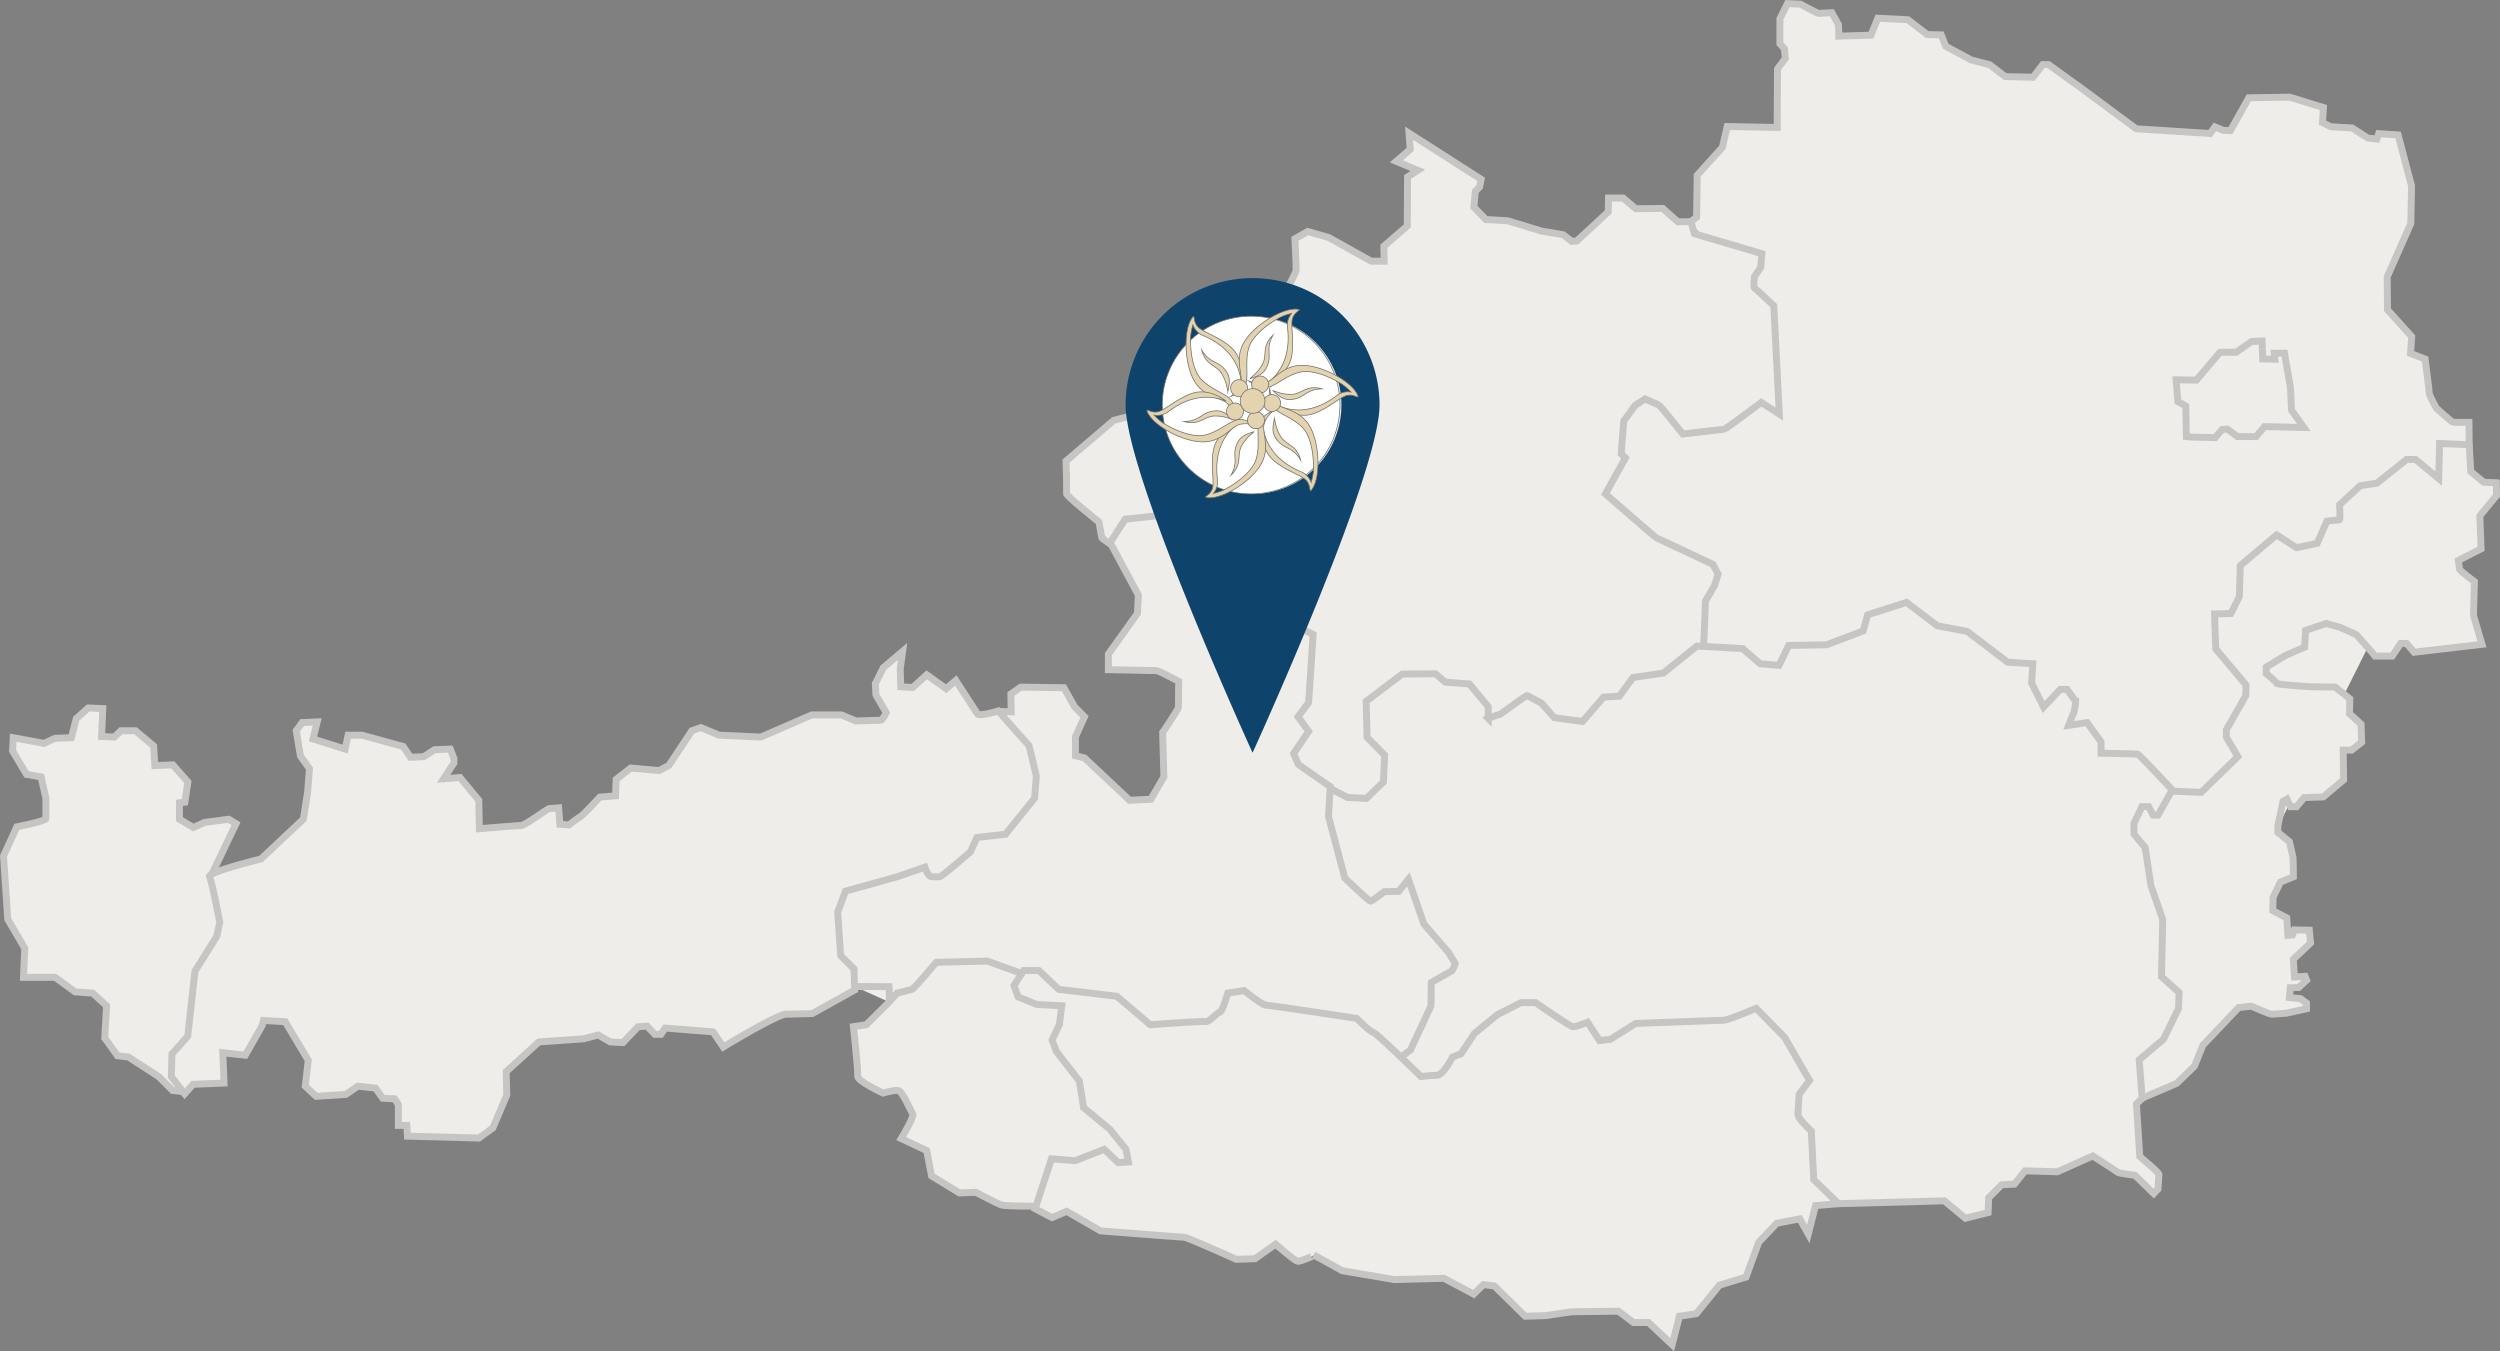
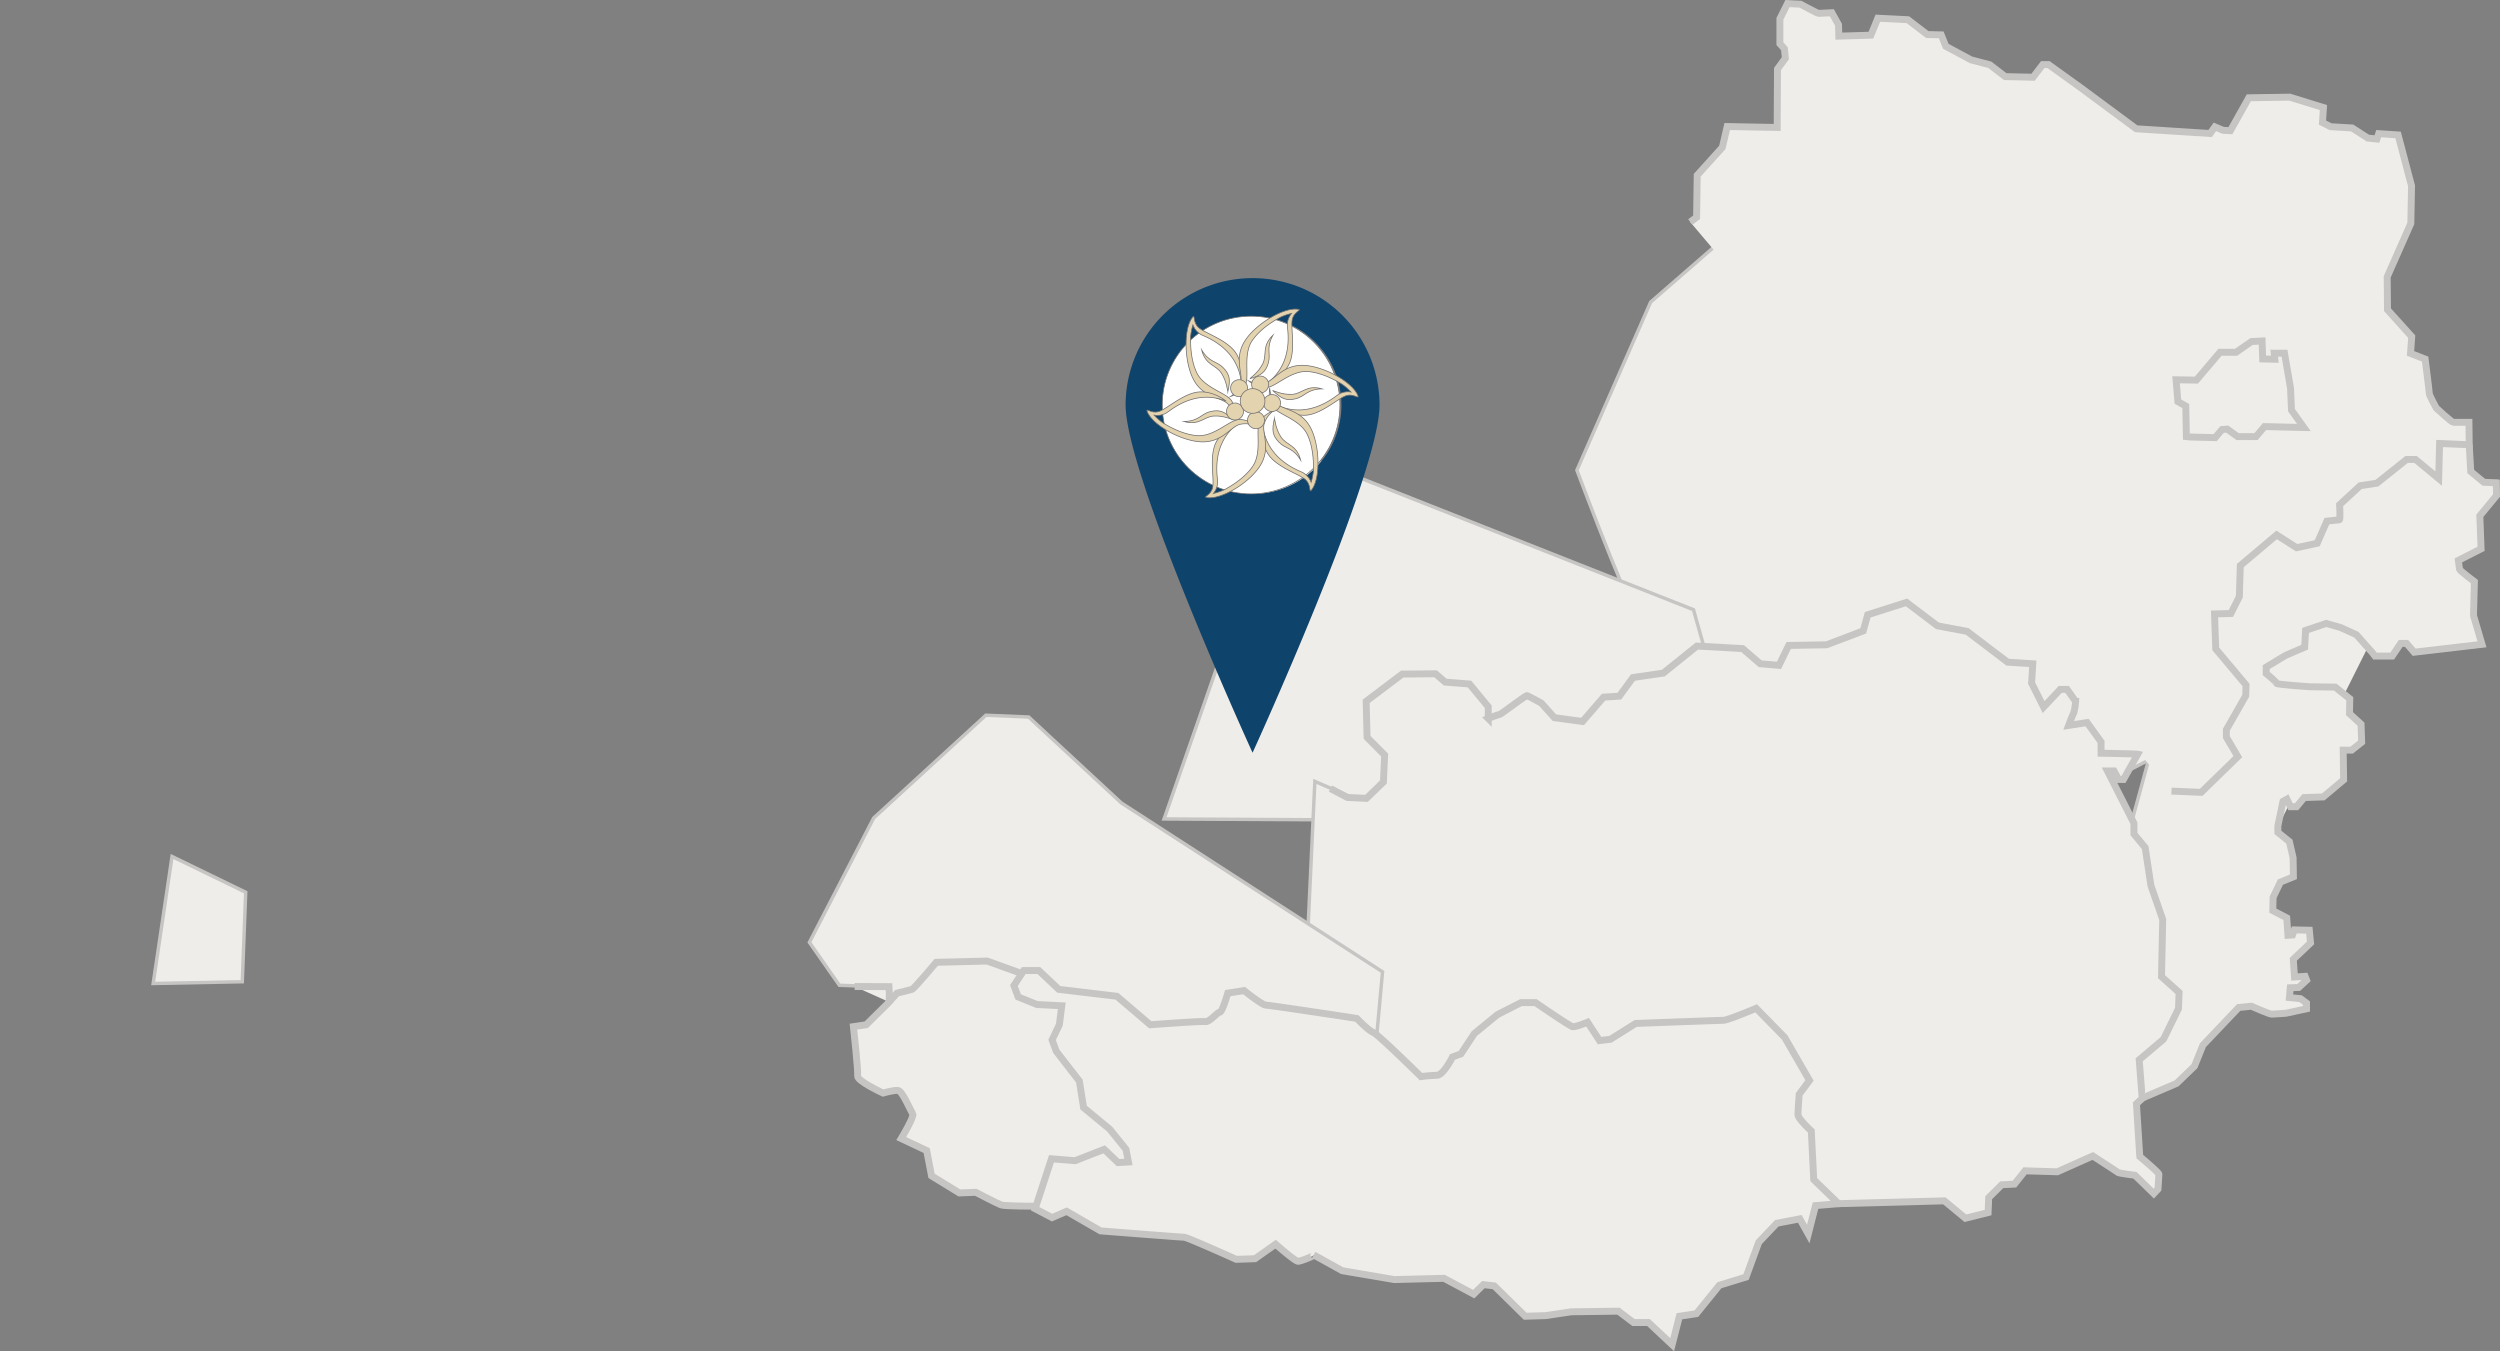
<svg xmlns="http://www.w3.org/2000/svg" id="Ebene_1" data-name="Ebene 1" viewBox="0 0 832.19 449.79">
  <rect x="0" y="0" width="832.19" height="449.79" fill="#808080" stroke="none" />
  <defs>
    <style>.cls-1,.cls-2{fill:#efedea;stroke:#c6c5c3;}.cls-1{stroke-width:1.15px;}.cls-2{stroke-width:2.31px;}.cls-3{fill:#0e436b;}.cls-4{fill:#fff;}.cls-4,.cls-5,.cls-6{stroke:#706f6f;stroke-width:0.25px;}.cls-4,.cls-5{stroke-miterlimit:10;}.cls-5,.cls-6{fill:#e4d3af;}.cls-5{fill-rule:evenodd;}</style>
  </defs>
  <polygon class="cls-1" points="686.06 359.83 713.43 365.19 724.55 360.12 730.83 355.06 733.39 347.62 744.8 335.42 749.65 334.53 756.21 337.5 763.91 336.91 768.18 335.72 768.04 334.08 765.48 332.14 762.05 332 762.62 328.57 765.19 328.42 767.33 325.89 766.61 324.85 764.05 324.85 763.48 319.05 769.04 314.14 768.75 309.67 763.76 309.52 762.91 311.01 761.48 311.01 760.77 305.35 756.35 303.12 756.63 298.66 759.34 293.3 763.48 291.66 763.34 285.41 761.91 279.76 758.49 277.08 758.49 274.7 759.91 266.21 761.77 266.21 762.91 268.3 765.05 268.44 767.04 265.62 773.32 265.32 780.45 259.66 780.16 249.84 783.15 249.84 786.01 247.01 785.86 241.51 782.3 237.49 781.87 232.13 777.31 228.56 758.34 227.96 754.21 223.94 754.35 221.71 760.91 217.99 767.04 215.46 767.19 209.66 773.89 207.87 780.02 209.06 784.87 211.74 790.71 218.29 796.41 218.29 799.12 214.27 801.26 214.42 804.12 217.1 825.5 215.01 824.65 208.32 823.08 203.7 823.5 192.99 818.37 189.41 818.09 187.03 826.22 182.87 825.5 172 830.92 164.71 830.78 160.24 826.64 160.39 822.08 156.22 821.8 144.02 775.31 145.36 737.57 185.99 719.82 236.09 686.06 359.83" />
  <path class="cls-1" d="M684.37,122.5l34.22-29.76s151.14,178.59,140.3,179.19S787,313,787,313s-98.1-74.42-102.09-76.2-25.09-58.34-25.09-58.34Z" transform="translate(-134.91 -21.94)" />
  <path class="cls-2" d="M697.55,95.85l2.12-1.58.2-14L708.24,71l1.61-6.94,16.64.31.1-19.46,2.62-3.58-.3-3.16L727.4,36.5V28.18l2.52-5.05,4.33.21s5.65,3.05,6,3.05,4.44-.21,4.44-.21l2.22,4,.1,3.79,10.68-.32L760,28,770,28.5l6.46,4.94,4.63.11,1.52,3.79L791,41.86l6.26,1.64,5.14,3.94,9.27.21,3.23-4.21h1.92l10.68,7.68L846,64.81l24.6,1.57,1.6-2.21,2.74,1.16,2.42.11,6.13-10.95,13.63-.21,11.21,3.47-.32,5,2.72,1.37,7.16.42,5.24,3.37,3,.31.6-1.79,6.45.43,4.48,16.94-.24,12.52-7.87,17.79.1,10.94,8.07,8.95-.4,5.58,4.86,1.89s1.39,10.84,1.39,11.47,2.32,4.84,2.32,4.84,5.14,4.74,5.64,4.74h5.24l.09,7.47-9.86-.42-.31,11.68L939,174.89h-3l-9.88,7.89-5.55.84-6.86,6.32s.31,5.05-.1,5.05-4.13.42-4.13.42l-3.23,7.37-6.85,1.47L892.74,200l-12.09,10.21-.31,10.31-2.82,5.64-5.45.15.41,11.64,10.08,12-.1,3.58L876,264.87v2.42l3.83,6.52-12.2,11.89-9.88-.42" transform="translate(-134.91 -21.94)" />
  <path class="cls-1" d="M528.1,214.19l10.84-52.39,159.69,63.1,8.55,30.36s-69,39.89-71.86,39.89-112.92-.6-112.92-.6l18.25-52.39Z" transform="translate(-134.91 -21.94)" />
-   <path class="cls-2" d="M504.78,203.2s-3-1.9-3.12-2.32-.91-5.16-.91-5.16-11.19-8.88-10.89-9.59-.1-10.72-.1-10.72l15.93-13.57,5.95-1.48,12.6-9.59s8.47-4,10.08-4h13.31l16-20.95s.14-8.1.23-8.52,2.4-4.48,2.49-5.45-.4-10.44-.4-10.44L570.22,99l7,2,14.12,7.89h4.33l-.1-5,7.79-6.73.08-16.31,3.43-2.21-7.16-3,4.63-4-.4-5.37,24,15.36-.51,2.53-1.41,1.47-.5,5.26,4,4.11,7.26.42,11.39,3.47,7.1,1.18,2.78,2.19,1.74-.1,10.46-9.69.1-4.63h4.84l4.24,3.58,9-.1,4.94,4.42h4.44l1.11,4,22.48,6.63L721,111,718.93,114s-.41,3.62,0,3.81,6.43,5.9,6.43,5.9l1.84,36.07-6-3.89s-11.9,8.94-12.3,8.94-13.82,1.58-13.82,1.58-7.66-9.68-8.16-9.79-4.44-1.89-4.44-1.89l-3.33,2.21-3.73,5.16L674.55,173l1.43,1.35-6.66,12s16.74,14.63,17.14,14.73,18.65,8.74,18.65,8.74l1.72,3.26-1.21,3.79-3,5.15-.6,15.05" transform="translate(-134.91 -21.94)" />
  <path class="cls-1" d="M596.83,291.58c-1.15,0-12.55-4.47-12.55-4.47l-11.69-5.06-2.28,49.12,15.39,58.34,96.1-8.93,1.43-25Z" transform="translate(-134.91 -21.94)" />
-   <path class="cls-2" d="M577.78,284.44l5.64,2.95,6.36.31,5.64-5.47.41-8.94-5.85-5.9-.31-12,12-9.06,11.09-.1L616,249l8.06.63,6.25,7.57v3.9a40,40,0,0,1,3.84-1.37c.4,0,8.57-6.32,9.07-6.21S648,256,648,256l4.34,4.84,9.37,1.26,7-8.1,5.24-.32,4.54-6.21L688.58,246,699.77,237l15.22.84,5.85,5.05,6.25.53,3.23-6.63,12.6-.21,12.2-4.63,1.51-5.37,12.91-4.11,10.29,7.79,9.89,1.85,13.49,10.25,8.37.53-.4,6.42,4,8,5.55-5.89H823l2.83,4a20.45,20.45,0,0,1-.61,3.81c-.3.39-1.71,4.18-1.71,4.18l6.15-.94,4.64,6.42v3.78s11.69.21,12.2.32S858,284.86,858,284.86l-4.74,8.42h-1.61l-1.52-2.84h-2.21L845.26,296v3.58l3.73,4.52,1.91,12.63L854.83,328l-.4,19.05,5.85,5.26-.2,5.37-5,10.2L847,374.72l1,12.86-1.92,1.78,1.11,17.58s6.35,5.26,6.35,5.89-.3,4.95-.3,4.95l-1.39,1.47-6.27-6.1s-5.24-.63-5.65-.95-8.37-5.47-8.37-5.47L819.75,412,809,411.68l-3.53,4.42-4.23.21-4.34,4.31-.2,4.95-7.56,1.89-7-5.79-35.69.95" transform="translate(-134.91 -21.94)" />
+   <path class="cls-2" d="M577.78,284.44l5.64,2.95,6.36.31,5.64-5.47.41-8.94-5.85-5.9-.31-12,12-9.06,11.09-.1L616,249l8.06.63,6.25,7.57v3.9a40,40,0,0,1,3.84-1.37c.4,0,8.57-6.32,9.07-6.21S648,256,648,256l4.34,4.84,9.37,1.26,7-8.1,5.24-.32,4.54-6.21L688.58,246,699.77,237l15.22.84,5.85,5.05,6.25.53,3.23-6.63,12.6-.21,12.2-4.63,1.51-5.37,12.91-4.11,10.29,7.79,9.89,1.85,13.49,10.25,8.37.53-.4,6.42,4,8,5.55-5.89H823l2.83,4a20.45,20.45,0,0,1-.61,3.81c-.3.39-1.71,4.18-1.71,4.18l6.15-.94,4.64,6.42v3.78s11.69.21,12.2.32l-4.74,8.42h-1.61l-1.52-2.84h-2.21L845.26,296v3.58l3.73,4.52,1.91,12.63L854.83,328l-.4,19.05,5.85,5.26-.2,5.37-5,10.2L847,374.72l1,12.86-1.92,1.78,1.11,17.58s6.35,5.26,6.35,5.89-.3,4.95-.3,4.95l-1.39,1.47-6.27-6.1s-5.24-.63-5.65-.95-8.37-5.47-8.37-5.47L819.75,412,809,411.68l-3.53,4.42-4.23.21-4.34,4.31-.2,4.95-7.56,1.89-7-5.79-35.69.95" transform="translate(-134.91 -21.94)" />
  <polygon class="cls-1" points="342.43 238.68 328.17 238.08 290.82 272.31 269.43 313.69 279.41 327.98 296.24 328.57 296.24 348.51 457.64 351.79 460.21 323.51 373.23 267.25 342.43 238.68" />
-   <path class="cls-2" d="M467.68,258.76l3.83.11-.1-5.9,3.27-2.31,14.38.21,3.52,6.31,3.33,3.37-3,6.63v6.32l3,.73,15,14.1L518,288l4.34-7.47-.41-14.74s5.25-7.78,5.25-8.42.1-8.62.1-8.62-6.68-3.58-7.42-3.58-16-.32-16-.32v-5.16l9.68-13.57.3-6.11-9.38-17.47,5-7.78,11.8-1.27,5.64,7.27,13.31.1,3.53-3.26h5.75s4.13,3.68,4,4.21a17.11,17.11,0,0,0-.1,2l-10,.12.91,17.56,3.83,7.07L565.78,230l6.25,3.16-1.51,22.63L567,260.55l3.53,4.84-5,7.37,1.61,3.68,10.59,7.37-.61,9.89,5.45,20.52s8,7.69,8.57,7.69,4.53-3.16,4.53-3.16l4.84-.11,3.23-4,5.14,14.88L617.1,339l2.22,3.68s-.75,2.31-1.23,2.52-6.74,3.79-6.74,3.79l-.1,7.79-6.86,14.73-3.24,2.32" transform="translate(-134.91 -21.94)" />
  <polygon class="cls-1" points="50.99 327.38 80.65 326.79 81.79 297.02 57.27 285.11 50.99 327.38" />
-   <path class="cls-2" d="M196,385.37l-3.63-.43-4.64-4.62-10.08-6.53-3.63-.42-4.24-5.89.61-10.74-4.64-4.21-5.85-.42-6.65-4.84H142.73l.41-9.68-5.65-9.68-1.41-21.05,4.44-9.69s9.67-1.89,9.67-2.73V287.7l-1.61-7.15-4.84-.84-4.64-7.79.21-4.42,10.28,1.89,3.63-1.68,5.44-.21,1.62-6.32,4-3.58,4.84.21-.4,9.27,4.23.21,2.22-2.11H180l6.05,5.06.4,6.52,6-.21,5,5.68-1,6.74-1.81.21v5.47l4.64,2.74L203,295.7l8.06-1.05,2.42,1.47-8.27,17.26" transform="translate(-134.91 -21.94)" />
  <path class="cls-1" d="M467.64,350.81l13.27.15L510,363.16l12.83,56.71s-34.64.59-35.5.59-7.27,2.83-7.27,2.83l-7.7-2.83Z" transform="translate(-134.91 -21.94)" />
  <path class="cls-2" d="M479.68,423.46s-10.28,0-11.49-.42-8.47-4.21-8.47-4.21l-5.45.21L445,413.36l-1.62-8.42-8.47-4s4.44-7.36,3.84-8.21-3.43-7.57-4.84-7.79-5.05.85-5.05.85-8.67-4-8.46-5.69S419,363.69,419,363.69l4.24-.63,7.26-7.16,3-3.37s4.24-1,5-1.26,8.07-9,8.07-9l16.94-.42L475,346" transform="translate(-134.91 -21.94)" />
  <path class="cls-2" d="M572.23,439.67l9.48,5.26,17.34,2.95,16.54-.42,9.88,5.26,3.22-3.16,3.63.42,10.29,10.11,6.85-.21,8.47-1.27,15.73-.21,5,3.79h5l7.87,7.37,2.42-9.47,5.64-.85,7.66-9.47,8.88-2.73,4.23-11.58,6-6.32,7.66-1.47,2.82,5.05,2.42-9.47,7.67-.63-8.27-8-.81-16.2s-4.43-4-4.43-5.48.4-6.73.4-6.73l3.43-4.63-8.27-14.32-9.48-9.68s-9.47,4-10.89,4-29.23,1.05-29.23,1.05L671,367.89l-3.63.43-4-6.11s-4,1.69-5,1.48-12.3-8-12.3-8h-4.84l-7.86,4L625.67,366l-4.44,6.74-2.82,1.05s-3,6.1-5.24,6.1a46,46,0,0,0-5.25.43S593.61,366.21,592,365.58s-5.44-4.63-5.44-4.63-29-4.42-30.25-4.42-7.26-4.84-7.26-4.84l-5.44.84s-1.82,6.32-2.62,6.32-3.43,3.36-4.84,3.15-18.35,1.06-18.35,1.06l-11.09-9.48-19.36-2.31L480.69,345h-5L472.42,350l1.41,3.79,6.25,2.53,8.27.42-.81,6.32-2.42,5.05,1.41,3.79,7.67,9.89,1.41,8.84,8.67,7.15,5.44,6.74.81,4.21-3.43.21-4.64-4.42-3.22,1.26-6.45,2.53-7.87-.64-5.44,16.63,5.64,2.95,4.84-2.1,11.29,6.52s26.82,2.11,27.83,2.11,17.34,7.36,17.34,7.36l6.25-.21,6.86-4.84s6.45,5.69,7.46,5.69S572.64,439.88,572.23,439.67Z" transform="translate(-134.91 -21.94)" />
-   <path class="cls-2" d="M419.39,351.48l-.2-7-4.44-4.42-1-14.52,2.62-6.95,17.34-4.84,9.08-3.15s1,3.15,2.22,3.15a12.52,12.52,0,0,0,2.82,0c.81-.21,10.08-8.21,10.08-8.21l2.22-4.84,9.48-1.05,9.68-12,.6-7.36-2.42-10.1-10.28-11.58s-6.25,1.89-6.86,1-7.26-11.16-7.26-11.16l-3.22,2.74-6.46-4.63-4.63,4.21-4-.21-.2-5.89.81-5.9-6.46,5.47-2.62,5.27.21,3.78,3.42,5.9s-1.21,2.52-2,2.52-8.07.22-8.07.22L415,259.92h-9.88l-16.94,7.37-13.91-.63-6.05-2.53-3,1.05-7.67,11.58-3.22,1.68-9.48-.84-4.84,3.79-.2,5.47-5.24.42s-5.65,6.11-6.46,6.53-3.83,2.73-3.83,2.73l-3-.21-.41-5.47s-2.21.21-3,.21-8.07,5.69-9.68,5.69-13.71,1.05-13.71,1.05l-.2-9.48-6.25-7.57-5.45.42,3.43-5.26v-1.48l-1.21-3.15-5.24.21L276,273.81l-4.44.21-2.42-3.58-13.71-3.78h-4.64l-1,4.63-10.69-3.37,1.41-5.68-5,.21-2,2.73,1.41,8.42,3,4.21-.61,7.79-1.41,9-14.11,13.26s-17.95,4.42-17.14,5.89S208.07,329,208.07,329l-1,4.63-7.26,11.57-2.42,21.68-5.24,5.9-.21,7.58,4.44,5.68,2.82-3.16,10.29-.42-.41-10.1,7.47.84,5.64-9.89.4-1.69,7.26.42,7.67,12.84-1,8.63,3.63,3.37,9.88-.63,4-2.74,5.85.63,2.42,3.37,4,.21,1.21,1.9v6.94h2.82l.21,3.58,23.79.63,4.64-3.37,4.63-10.94-.2-7.79,10.89-9.89,14.92-1.05,4.84-1.27,4,2.32,4.23.21,5-5.26,3-.22,2.62,2.74h2l1.42-2.1,15.93,1.26,3.42,5.05s17.95-10.94,21-10.94,8.67-.21,8.67-.21Z" transform="translate(-134.91 -21.94)" />
  <path class="cls-2" d="M430.88,355.48a44.87,44.87,0,0,0-.05-5.11l-11.44-.05" transform="translate(-134.91 -21.94)" />
  <polygon class="cls-2" points="729.2 145.47 737.37 145.68 739.69 142.97 741.4 142.84 744.83 145.33 750.98 145.33 753.8 142 766.91 142.31 762.78 136.53 762.47 129.27 760.46 117.58 757.03 117.58 757.23 119.58 753.2 119.48 752.99 113.5 749.47 113.69 744.33 117.27 738.98 117.27 731.12 126.53 724.36 126.42 724.97 133.69 727.59 135.16 727.79 145.33 729.2 145.47" />
  <path class="cls-2" d="M848,387.47l11.44-4.89,5.95-5.74,2.82-7,11.9-12.52,4.24-.43s5.94,2.64,6.75,2.64,4.84-.32,4.84-.32l6.75-1.47v-1.9l-2-1.47L897,354l.28-3.26,2.82-.1,2.62-2.42-.5-1.27-3.53.21-.4-5.89,5.75-5.45-.41-4.23-5-.11-.6,1.69-1.52.1-.4-5.79-4.64-2.42.1-4.42,2.42-5.05,4.34-1.79-.1-6.31L897,302.12,893.15,299v-2.1l1.71-8.19,1.31-.75,1.21,2.52h2l2.52-3.05,6.37-.21,6.78-5.69-.15-9.89h2.83l3.32-2.63-.2-6L917,259.5l.1-4.95-4.84-3.89-8.47-.11s-11.19-.73-11.09-1.15-3.43-3.27-3.43-3.27V244l6.46-3.9,6.35-2.73.3-5.58,6.86-2.32,4.84,1.37,5.24,2.4,5.24,5.9.91,1.18h5.75l2.82-4.21H936l2.52,2.94,22.58-2.63-2.82-9.58.3-11.28s-4.84-3.66-4.94-4.08-.4-3-.4-3l7.56-3.85-.41-11,5.55-6.74-.06-4.21-4.17-.21-4.34-3.57-.52-8.95" transform="translate(-134.91 -21.94)" />
  <path class="cls-3" d="M551.86,114.52a42.26,42.26,0,0,0-42.26,42.26c0,23.33,42.26,115.73,42.26,115.73s42.26-92.4,42.26-115.73A42.26,42.26,0,0,0,551.86,114.52Zm0,71.83a29.58,29.58,0,1,1,29.57-29.57A29.57,29.57,0,0,1,551.86,186.35Z" transform="translate(-134.91 -21.94)" />
  <circle class="cls-4" cx="416.46" cy="134.83" r="29.58" />
  <path class="cls-5" d="M548,148.41c-1.44-9.58-9.37-13.36-12.56-14.76A6,6,0,0,1,532,130.1a19.94,19.94,0,0,0-.76,3.84c0,1.24-.29,7.09,2,12s9.3,6.61,11.31,9,1.25,6.61,1.25,6.61a8.21,8.21,0,0,0-2.4-5.37c-2.3-2-8-2-11.12-7.76s-3.43-16.48-.67-20.51c1.35-2,.11,1,2.21,3,1.94,1.79,7.84,3.56,11.3,7.09,4,4,3,10.64,2.88,10.45Z" transform="translate(-134.91 -21.94)" />
  <path class="cls-5" d="M543.64,152.33c.82-3.81.8-5.53-1.5-7.93s-4.63-1.63-7.24-6c1.36,5.26,4.72,4.86,6.59,7.75s2,6,2.15,6.14Z" transform="translate(-134.91 -21.94)" />
  <path class="cls-5" d="M551,148c3.7-1.18,5.19-2.07,6.11-5.26s-.9-4.82,1.54-9.24c-3.87,3.8-1.85,6.51-3.42,9.58S551,147.8,551,148Z" transform="translate(-134.91 -21.94)" />
  <path class="cls-5" d="M558.61,152c2.88,2.62,4.39,3.46,7.61,2.67s3.73-3.2,8.78-3.29c-5.23-1.46-6.57,1.65-10,1.83s-6.2-1.32-6.38-1.21Z" transform="translate(-134.91 -21.94)" />
  <path class="cls-5" d="M559.14,161.2c-.83,3.8-.8,5.53,1.5,7.93s4.63,1.63,7.24,6c-1.36-5.25-4.72-4.86-6.59-7.75s-2-6-2.15-6.13Z" transform="translate(-134.91 -21.94)" />
-   <path class="cls-5" d="M552.36,165.61c-3.71,1.18-5.19,2.07-6.12,5.26s.91,4.83-1.54,9.24c3.88-3.8,1.85-6.51,3.42-9.58s4.24-4.71,4.24-4.92Z" transform="translate(-134.91 -21.94)" />
  <path class="cls-5" d="M545.41,161.62c-2.88-2.61-4.38-3.46-7.61-2.66s-3.73,3.19-8.78,3.29c5.23,1.45,6.57-1.66,10-1.83s6.2,1.31,6.38,1.2Z" transform="translate(-134.91 -21.94)" />
  <path class="cls-5" d="M557,149.29c7.58-6,6.88-14.8,6.5-18.26a6,6,0,0,1,1.35-4.76,19.46,19.46,0,0,0-3.71,1.26c-1.08.62-6.28,3.29-9.36,7.73s-1.08,11.36-2.15,14.3-5.11,4.38-5.11,4.38a8.16,8.16,0,0,0,3.45-4.76c.6-3-2.23-7.89,1.17-13.5s12.55-11.22,17.43-10.84c2.38.18-.86.61-1.48,3.39-.57,2.58.84,8.58-.48,13.34-1.51,5.44-7.73,7.9-7.61,7.72Z" transform="translate(-134.91 -21.94)" />
  <path class="cls-5" d="M560.78,157.16c9,3.55,16.25-1.43,19.06-3.49a6,6,0,0,1,4.8-1.22,19.62,19.62,0,0,0-2.94-2.58c-1.08-.62-6-3.79-11.38-4.25s-10.38,4.75-13.46,5.29-6.35-2.22-6.35-2.22a8.22,8.22,0,0,0,5.85.61c2.89-1,5.72-5.89,12.28-5.75s16,5.27,18.1,9.67c1,2.16-1-.43-3.68.43-2.52.79-7,5-11.79,6.24-5.47,1.41-10.7-2.74-10.49-2.73Z" transform="translate(-134.91 -21.94)" />
  <path class="cls-5" d="M555.34,164.18c1.44,9.58,9.37,13.36,12.56,14.76a6,6,0,0,1,3.45,3.55,19.71,19.71,0,0,0,.77-3.84c0-1.24.28-7.09-2-12s-9.29-6.61-11.31-9-1.24-6.61-1.24-6.61a8.17,8.17,0,0,0,2.39,5.37c2.3,2,8,2,11.12,7.76s3.43,16.48.67,20.51c-1.35,2-.1-1-2.2-3-1.95-1.79-7.85-3.56-11.31-7.09-4-4-3-10.64-2.88-10.45Z" transform="translate(-134.91 -21.94)" />
  <path class="cls-5" d="M546.66,163.19c-7.58,6-6.88,14.79-6.5,18.25a6,6,0,0,1-1.35,4.76,19.93,19.93,0,0,0,3.7-1.25c1.08-.63,6.29-3.3,9.37-7.74S553,165.86,554,162.92s5.1-4.39,5.1-4.39a8.2,8.2,0,0,0-3.45,4.76c-.59,3,2.24,7.89-1.16,13.51S542,188,537.09,187.63c-2.39-.18.85-.61,1.47-3.39.58-2.58-.83-8.57.49-13.34,1.51-5.44,7.73-7.89,7.61-7.71Z" transform="translate(-134.91 -21.94)" />
  <path class="cls-5" d="M542.94,155.41c-9-3.54-16.26,1.44-19.06,3.5a6,6,0,0,1-4.8,1.21A19.62,19.62,0,0,0,522,162.7c1.08.63,6,3.8,11.38,4.25s10.37-4.74,13.46-5.29,6.35,2.23,6.35,2.23a8.16,8.16,0,0,0-5.85-.61c-2.89,1-5.72,5.88-12.28,5.75s-16-5.27-18.1-9.68c-1-2.16,1,.43,3.68-.42,2.52-.79,7-5,11.79-6.25,5.46-1.41,10.7,2.75,10.49,2.74Z" transform="translate(-134.91 -21.94)" />
  <circle class="cls-6" cx="412.47" cy="129.22" r="2.83" />
  <circle class="cls-6" cx="419.47" cy="128" r="2.83" />
  <circle class="cls-6" cx="423.43" cy="134.16" r="2.83" />
  <circle class="cls-6" cx="418.1" cy="139.88" r="2.83" />
  <circle class="cls-6" cx="411.1" cy="136.98" r="2.83" />
  <circle class="cls-6" cx="416.96" cy="133.48" r="4.12" />
</svg>